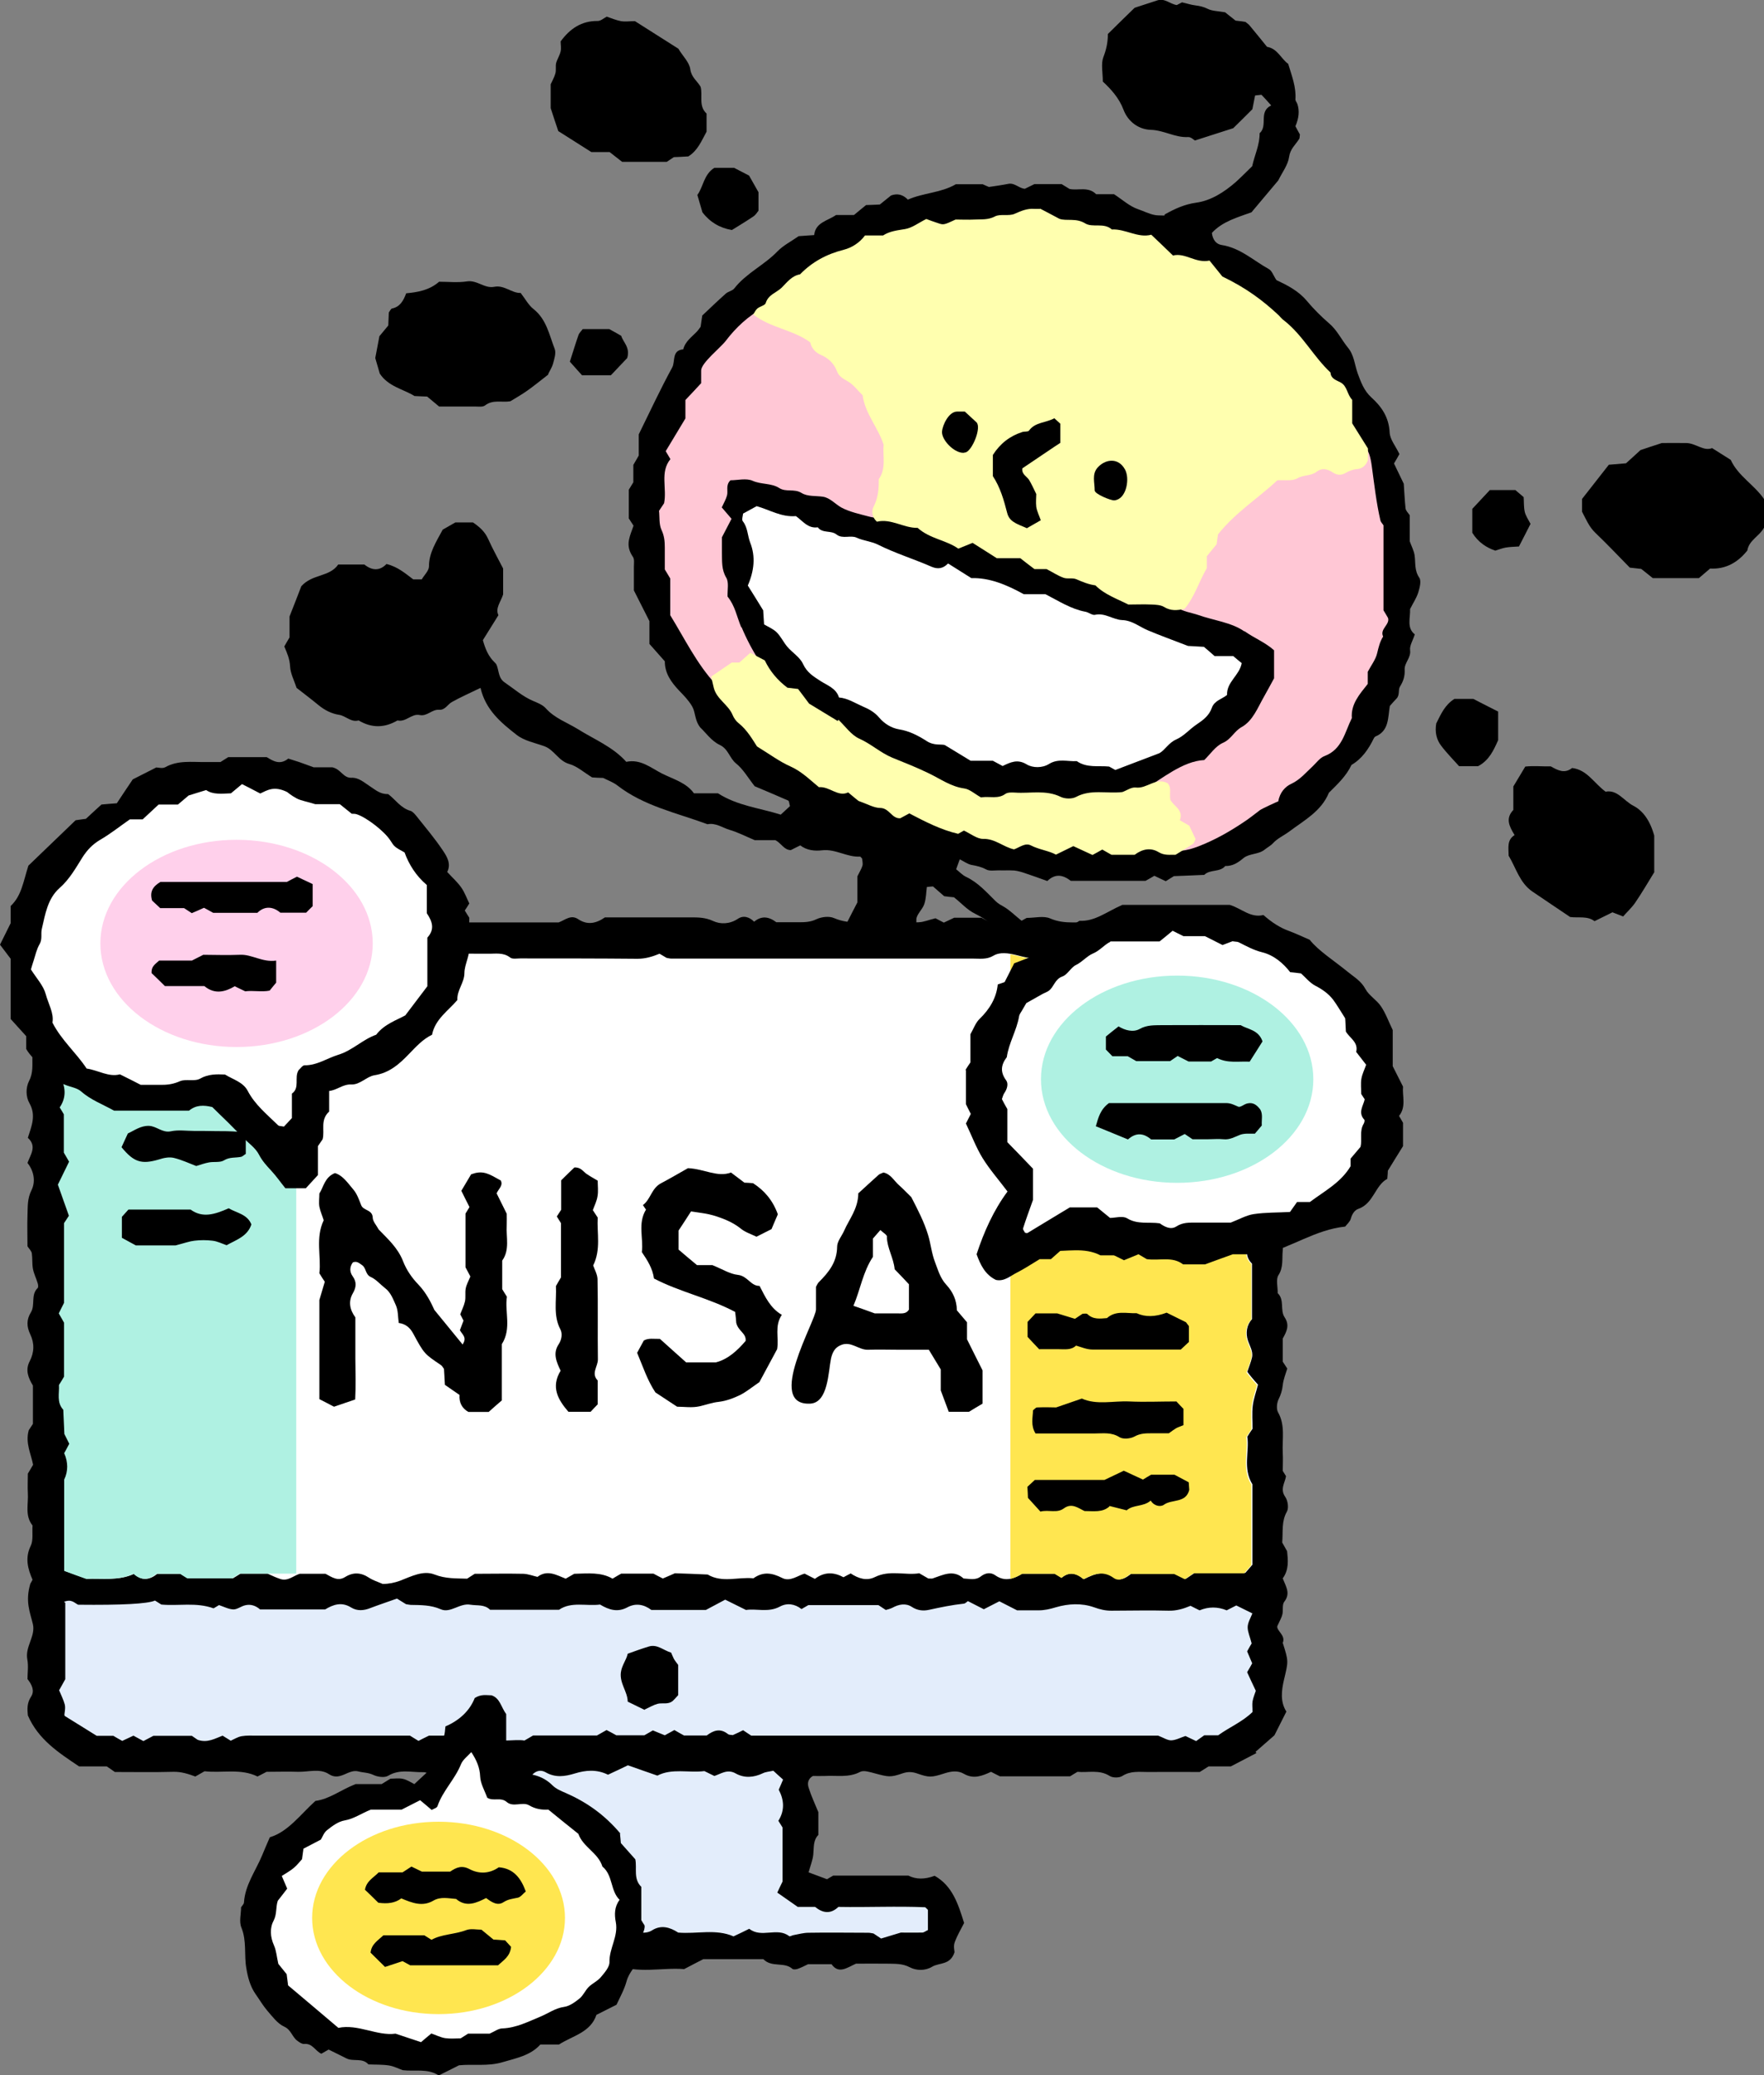
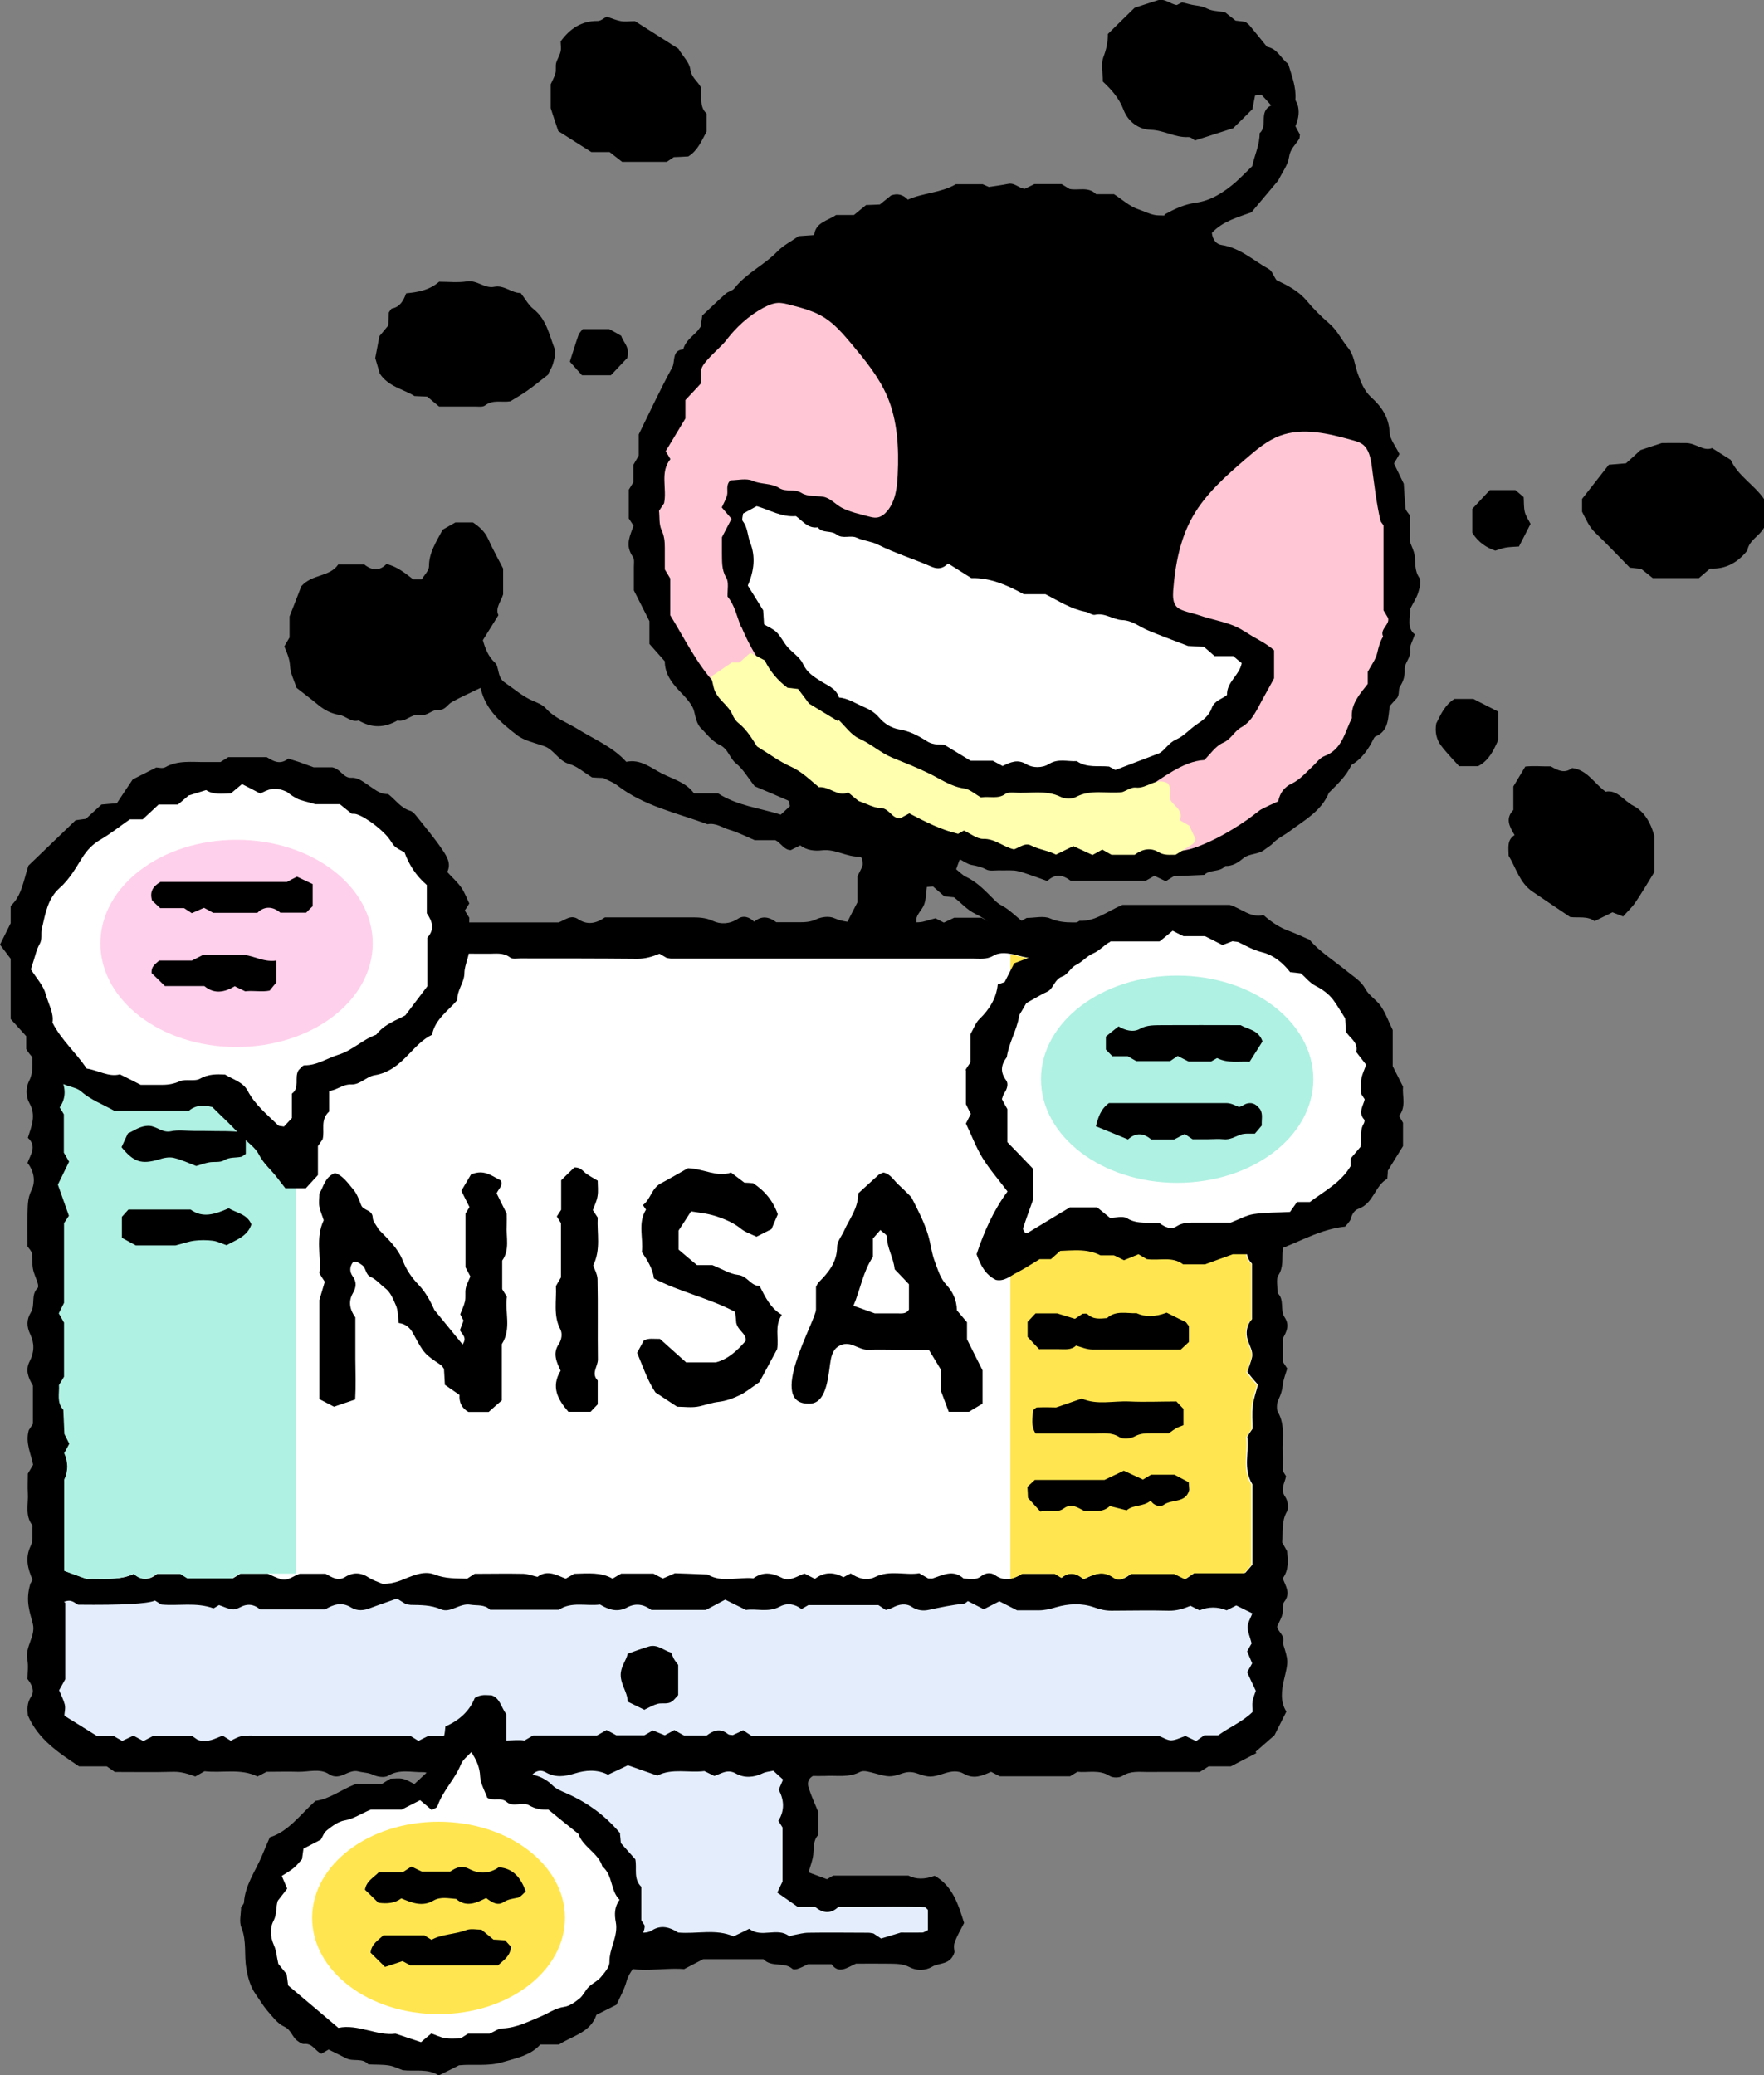
<svg xmlns="http://www.w3.org/2000/svg" id="_レイヤー_2" viewBox="0 0 97.54 114.76">
  <rect x="0" y="0" width="97.54" height="114.76" fill="#808080" stroke="none" />
  <defs>
    <style>.cls-1,.cls-2,.cls-3,.cls-4,.cls-5,.cls-6,.cls-7,.cls-8{stroke-width:0px;}.cls-2{fill:#aff1e2;}.cls-3{fill:#fff;}.cls-4{fill:#ffd0eb;}.cls-5{fill:#ffffaf;}.cls-6{fill:#ffc7d5;}.cls-7{fill:#ffe650;}.cls-8{fill:#e3edfb;}</style>
  </defs>
  <g id="illust">
    <path class="cls-1" d="m64.4,11.86c.57-.32,1.1-.56,1.73-.65.83-.11,1.57-.59,2.21-1.15.32-.29.62-.6.9-.87.14-.64.42-1.19.41-1.82.48-.43-.08-1.19.64-1.54-.24-.27-.39-.44-.54-.59-.12.01-.21.03-.35.04-.04.21-.09.44-.15.76-.35.35-.75.75-1.06,1.05-.77.25-1.38.44-2.12.68-.05-.03-.22-.2-.37-.19-.72.04-1.34-.38-2.07-.4-.65-.02-1.25-.43-1.51-1.12-.24-.64-.69-1.13-1.14-1.55,0-.5-.11-.97.03-1.35.16-.41.25-.81.25-1.28.5-.49,1.01-1,1.48-1.45.47-.15.86-.28,1.26-.41.41-.13.71.21,1.07.26.09-.05.17-.09.29-.15.23.05.49.14.75.17.24.03.45.08.67.19.24.12.55.12.96.19.11.09.34.27.58.46.16.02.35.04.54.07.07.06.16.11.22.18.33.4.66.8.98,1.2.59.1.78.67,1.17.94.2.67.45,1.29.4,1.97,0,.08.08.17.11.26q.18.55-.11,1.22c.07.14.16.3.25.46-.02.09,0,.2-.06.27-.2.31-.48.53-.54.97-.06.44-.38.85-.6,1.3-.45.54-.94,1.12-1.48,1.76-.73.27-1.59.49-2.19,1.14.05.41.26.63.55.67,1.02.16,1.75.86,2.6,1.33.18.1.26.38.42.61.59.28,1.22.59,1.69,1.16.37.44.78.85,1.22,1.23.45.38.68.9,1.04,1.34.35.42.37.94.54,1.42.18.49.35.96.75,1.33.58.52.98,1.11,1.02,1.95.02.39.34.76.54,1.19-.07.13-.16.29-.3.52.16.33.34.7.54,1.12.03.42.05.9.1,1.37.02.13.14.24.23.37v1.44c.09.26.23.51.27.78.06.42-.02.83.26,1.24.12.18.02.56-.06.82-.1.31-.29.59-.45.91.02.49-.2,1.04.26,1.4-.11.35-.29.62-.26.87.06.43-.32.7-.3,1.08.02.35-.07.64-.26.94-.11.18,0,.47-.19.66-.13.14-.26.28-.37.41-.11.66-.04,1.38-.8,1.69-.04.02-.07.07-.09.11-.29.59-.65,1.12-1.23,1.46-.29.62-.78,1.07-1.25,1.54-.42,1.03-1.38,1.53-2.2,2.15-.3.22-.65.37-.91.66-.13.13-.3.22-.45.34-.34.27-.84.2-1.16.46-.31.26-.6.45-1.01.44-.3.36-.84.17-1.16.49-.52.02-1.05.05-1.68.07-.07.04-.23.14-.45.28-.16-.08-.37-.17-.63-.3-.13.08-.29.17-.49.28h-4.13c-.42-.32-.84-.43-1.3.01-.42-.15-.85-.31-1.28-.45-.18-.06-.36-.11-.54-.13-.29-.02-.58,0-.86-.01-.24,0-.52.05-.7-.05-.26-.14-.52-.2-.81-.25-.21-.04-.41-.19-.65-.31-.07.19-.12.32-.2.55.17.13.34.32.55.42.66.31,1.13.85,1.64,1.35.13.13.3.22.46.31.64.38,1.08,1.09,1.9,1.17.72.73,1.43,1.45,2.13,2.17.23.23.49.43.59.79.05.19.31.36.51.46.52.28.87.7,1.19,1.18.41.63.87,1.22,1.42,1.98,0,0,.02.18.05.44.18.2.41.44.65.71h.91c.12-.11.3-.28.47-.44.35-.11.71-.23,1.21-.39h1.36c.32.29.79.29,1.27.3.68.7,1.35,1.38,2.05,2.09.11.35.24.75.37,1.15-.07.12-.15.24-.25.41v1.18c-.26.52-.49.98-.71,1.43-.49.38-.98.75-1.54,1.19h-.88c-.41.2-.78.39-1.2.59h-1.68c-.62-.2-1.2-.51-1.88-.58-.27.59-.7,1.03-1.24,1.43h-1.31c-.23-.12-.54-.23-.81-.42-.49-.34-.71-.86-.87-1.51.15-.31.33-.69.56-1.18.01-.26.03-.64.05-1.05.24-.26.5-.54.79-.86.02-.15.04-.33.07-.58.18-.15.39-.32.75-.62.22-.35.54-.87.86-1.4-.17-.7-.78-1.12-1.3-1.68-.02-.14-.05-.32-.05-.32-.06-.52-.5-.38-.61-.73-.09-.29-.42-.5-.61-.77-.16-.23-.32-.47-.41-.73-.14-.38-.41-.63-.66-.91-.35-.38-.8-.69-.96-1.22-.63-.37-1.45-.52-1.69-1.4-.33-.29-.85-.29-1.12-.74-.22-.36-.63-.58-.98-.76-.45-.22-.75-.58-1.17-.91-.13-.01-.32-.03-.54-.06-.19-.17-.41-.35-.62-.54-.09,0-.19.02-.34.03-.04.31-.04.64-.14.94-.1.31-.45.59-.44.87.03.65-.45,1.14-.4,1.78.01.17-.1.35-.18.57.05.11.13.28.21.46-.19.24-.36.46-.53.67.07.12.15.24.26.43-.28.45-.57.93-.89,1.47.04.17.08.39.15.7-.31.77-.06,1.67-.16,2.46-.44.71-.83,1.34-1.22,1.97h-1.1c-.75-.21-.38-.99-.84-1.28v-1.31c-.1-.18-.18-.35-.29-.55.08-.15.17-.31.29-.52-.08-.18-.17-.39-.28-.65.07-.13.16-.3.27-.5v-1.24c.08-.13.22-.25.22-.37.02-.76.42-1.43.4-2.21-.02-.59.4-1.16.25-1.71.21-.41.38-.75.58-1.13v-1.44c.12-.25.23-.42.28-.59.03-.13-.01-.28-.02-.39-.05-.05-.09-.12-.12-.11-.72.04-1.34-.43-2.08-.35-.42.05-.85.01-1.22-.27-.18.09-.35.17-.52.26-.38,0-.52-.38-.86-.55h-1.14c-.52-.22-.94-.44-1.39-.57-.4-.12-.76-.4-1.22-.31-1.7-.63-3.51-1-4.99-2.15-.22-.17-.5-.27-.78-.41-.2,0-.44-.02-.61-.03-.46-.28-.83-.62-1.26-.74-.6-.17-.83-.78-1.37-.98-.52-.19-1.12-.3-1.54-.63-.86-.67-1.72-1.38-2-2.6-.59.29-1.1.51-1.58.78-.24.13-.38.46-.71.43-.4-.03-.66.38-1.08.29-.44-.09-.76.41-1.22.3-.72.42-1.43.43-2.15,0-.42.12-.7-.25-1.08-.31-.41-.06-.8-.26-1.13-.53-.4-.33-.81-.64-1.22-.96-.13-.4-.34-.79-.36-1.19-.02-.4-.16-.73-.32-1.1.08-.15.18-.31.29-.5v-1.16c.26-.66.48-1.22.65-1.67.61-.69,1.56-.5,2.04-1.2h1.45c.41.33.84.37,1.22-.03.62.15,1.04.52,1.48.85h.47c.14-.24.4-.48.4-.72,0-.75.39-1.34.76-2.03.16-.09.41-.23.7-.4h.97c.34.23.65.49.84.91.25.56.55,1.09.83,1.64v1.43c-.12.4-.45.76-.26,1.15-.32.51-.59.94-.86,1.38.13.47.3.9.66,1.24.03.03.07.07.09.11.15.34.09.75.47,1,.5.34.96.75,1.53,1,.26.11.55.22.73.42.49.55,1.17.78,1.77,1.15.91.57,1.94.98,2.68,1.81.79-.17,1.37.34,1.98.65.62.31,1.34.5,1.76,1.09h1.33c1.07.69,2.3.81,3.47,1.18.19-.18.36-.33.51-.47-.04-.14-.04-.28-.1-.31-.64-.28-1.28-.55-1.85-.79-.37-.47-.64-.95-1.03-1.26-.37-.3-.42-.8-.91-1.03-.45-.21-.78-.69-1.07-.96-.32-.41-.25-.82-.45-1.17-.2-.34-.46-.6-.72-.87-.43-.46-.79-.94-.79-1.62-.28-.32-.57-.64-.85-.96v-1.26c-.3-.6-.58-1.14-.86-1.7,0-.42,0-.86,0-1.29,0-.19.04-.43-.05-.56-.21-.3-.29-.61-.22-.95.05-.27.17-.53.25-.78-.09-.14-.17-.26-.26-.4v-1.59c.06-.1.13-.22.25-.41v-.96c.08-.14.17-.3.3-.52v-1.17c.63-1.28,1.2-2.51,1.85-3.7.18-.33-.04-.95.61-1,.11-.45.48-.69.77-1,.06-.07.12-.15.19-.25.02-.16.05-.35.09-.62.4-.38.85-.81,1.31-1.22.14-.12.37-.15.47-.29.66-.84,1.65-1.28,2.38-2.04.32-.33.76-.55,1.17-.84.25-.02.53-.04.86-.06.07-.7.73-.78,1.21-1.11h.99c.21-.18.44-.36.67-.55.22,0,.46-.02.76-.03.18-.15.4-.32.62-.5.35-.13.66-.05.93.23.86-.38,1.83-.37,2.65-.85h1.49c.08.04.21.09.34.15.34-.05.7-.1,1.06-.17.37-.08.6.25.93.27.17-.08.34-.17.53-.26h1.5c.1.06.26.16.44.27.47.1,1.04-.15,1.47.29h.99c.46.3.86.67,1.33.83.3.1.6.26.92.32.14.03.29.02.54.03Z" />
    <path class="cls-1" d="m97.54,27.63v1.55c-.25.47-.83.69-.92,1.26-.53.67-1.21,1.05-2.06,1-.21.18-.39.33-.62.53h-2.55c-.2-.16-.42-.34-.64-.51-.2-.02-.38-.04-.63-.07-.62-.63-1.24-1.29-1.9-1.92-.36-.34-.53-.78-.74-1.17v-.71c.51-.65,1.01-1.29,1.48-1.89.35-.03.64-.05.95-.08.27-.24.55-.5.8-.73.35-.12.66-.22,1.18-.39.3,0,.83-.01,1.36,0,.52.01.95.47,1.42.28.39.25.71.45,1.03.65.41.9,1.31,1.38,1.85,2.18Z" />
    <path class="cls-1" d="m37.52,2.71c.24.4.6.74.65,1.12.06.45.38.64.57.97.13.48-.13,1.06.33,1.48v1c-.28.51-.49,1.05-1.01,1.37-.27.02-.55.03-.8.04-.15.1-.27.18-.39.26-.82,0-1.63,0-2.47,0-.21-.17-.44-.34-.69-.54h-1.01c-.62-.39-1.25-.79-1.83-1.16-.14-.42-.26-.77-.42-1.27v-1.32c.08-.18.2-.38.26-.6.05-.18,0-.39.04-.57.06-.22.2-.42.25-.65.04-.18,0-.38,0-.55.52-.71,1.16-1.14,2.05-1.13.17,0,.33-.15.5-.24.26.09.52.2.79.25.23.04.48,0,.77,0,.76.48,1.54.98,2.41,1.53Z" />
    <path class="cls-1" d="m30.32,20.71c-.49.38-.82.65-1.16.89-.31.22-.63.4-.94.59-.47.08-.96-.11-1.4.23-.13.1-.37.06-.55.06-.67,0-1.34,0-1.99,0-.21-.18-.39-.33-.66-.55-.15,0-.38-.02-.7-.03-.61-.38-1.45-.52-1.92-1.24-.09-.31-.18-.62-.25-.86.08-.41.15-.78.23-1.21.13-.16.32-.38.49-.59.01-.26.02-.5.03-.72.07-.09.11-.21.18-.22.43-.09.62-.41.78-.84.62-.06,1.27-.16,1.82-.64.5,0,1.03.06,1.55-.02.56-.08.97.41,1.5.3.56-.11.97.36,1.46.34.25.32.43.67.71.89.72.57.87,1.43,1.17,2.2.09.23-.02.56-.09.82-.06.22-.2.42-.27.58Z" />
    <path class="cls-1" d="m91.48,48.22c-.37.6-.7,1.17-1.07,1.71-.19.27-.44.5-.66.75-.24-.09-.4-.16-.59-.23-.31.15-.64.32-.99.49-.39-.3-.88-.17-1.35-.23-.69-.47-1.39-.93-2.09-1.41-.7-.48-.9-1.3-1.31-1.98,0-.42-.11-.87.33-1.14-.31-.5-.51-.93-.07-1.39v-1.3c.2-.34.42-.69.66-1.1.48-.05.95,0,1.41-.01.39.22.76.42,1.18.09.83.1,1.2.83,1.85,1.31.65-.13,1.01.51,1.54.78.52.27.92.81,1.15,1.65v2Z" />
    <path class="cls-1" d="m79.42,40c.27-.54.48-1.02,1-1.35h1.05c.37.19.87.45,1.37.7v1.58c-.25.56-.5,1.12-1.11,1.44h-1.05c-.31-.35-.68-.72-.99-1.13-.26-.34-.36-.76-.27-1.25Z" />
-     <path class="cls-1" d="m40.59,9.28c.27.14.52.27.83.43.15.27.34.6.52.92v1.02c-.08.1-.15.23-.27.31-.38.26-.78.5-1.2.76-.66-.11-1.21-.43-1.63-.98-.09-.31-.18-.62-.28-.96.33-.44.35-1.13.94-1.5h1.08Z" />
    <path class="cls-1" d="m82.38,27.1h1.41c.13.11.27.23.46.39.02.25,0,.54.06.81.05.22.19.42.32.67-.21.41-.41.81-.64,1.25-.27.02-.5.02-.73.06-.18.03-.35.1-.58.17-.47-.16-.94-.45-1.27-.99v-1.32c.28-.3.6-.64.97-1.04Z" />
    <path class="cls-1" d="m33.69,18.2c.22.12.42.23.66.37.1.35.51.64.33,1.23-.24.25-.56.59-.9.95h-1.6c-.15-.17-.4-.44-.67-.75.17-.52.31-1,.48-1.48.05-.13.17-.23.23-.32h1.46Z" />
    <path class="cls-6" d="m41,34.67c.27.65.6,1.28.98,1.87.05.07.1.15.09.24-.01.1-.1.18-.18.24-.54.4-1.13.72-1.76.96-.09.03-.19.07-.28.05-.11-.02-.2-.11-.28-.19-1.05-1.14-1.71-2.52-2.51-3.82v-2.03c-.07-.11-.16-.28-.3-.5,0-.36,0-.79,0-1.22,0-.33-.03-.64-.18-.96-.15-.32-.1-.74-.14-1.06.12-.18.2-.3.28-.42.17-.82-.24-1.72.35-2.44-.11-.19-.19-.32-.26-.44.36-.6.72-1.2,1.09-1.81v-1.02c.29-.3.58-.62.87-.93v-.7c0-.42,1.08-1.27,1.36-1.64.57-.75,1.25-1.38,2.08-1.83.25-.13.51-.25.8-.27.23-.01.46.05.69.11.66.17,1.34.35,1.91.72.57.37,1.02.9,1.46,1.42.76.91,1.52,1.83,1.99,2.92.57,1.34.65,2.85.58,4.31-.03.72-.12,1.48-.58,2.03-.15.18-.34.33-.57.36-.15.02-.31-.02-.46-.06-.49-.13-1.05-.25-1.5-.49-.33-.18-.63-.54-1.02-.6-.38-.06-.86,0-1.19-.21-.41-.25-.85-.03-1.23-.27-.43-.28-.99-.19-1.47-.4-.35-.16-.84-.03-1.23-.03-.28.27-.12.58-.19.84-.06.22-.18.42-.29.66.19.22.37.43.54.63-.18.34-.35.67-.53,1.02,0,.28,0,.57,0,.86.01.47-.03.93.24,1.38.15.25.06.66.07,1.04.42.52.5,1.08.76,1.71Z" />
    <path class="cls-6" d="m68.81,34.92c-.7-.5-1.74-.62-2.55-.91-.34-.12-.91-.2-1.17-.43-.24-.22-.24-.59-.22-.91.11-1.43.38-2.88,1.09-4.12.72-1.26,1.84-2.24,2.94-3.19.57-.49,1.16-.99,1.86-1.26,1.28-.48,2.7-.13,4.02.24.19.05.39.11.55.22.36.26.46.76.52,1.2.14,1.01.25,2.03.48,3.02.02.09.1.16.17.27v4.7c.09.14.16.27.25.42.12.37-.47.61-.27,1.03-.18.28-.25.59-.33.92-.08.35-.33.67-.52,1.03v.67c-.45.57-.94,1.11-.88,1.89-.39.78-.53,1.73-1.51,2.1-.25.09-.44.36-.65.56-.38.35-.7.75-1.2.98-.32.15-.62.46-.71.97,0-.02-.92.41-1.01.48-.3.22-.57.45-.88.65-.8.54-1.63,1.01-2.54,1.36-.58.22-1.26.38-1.79.06-.3-.19-.49-.51-.66-.82-.3-.55-.55-1.12-.77-1.71-.05-.15-.11-.32-.03-.46.05-.09.15-.15.24-.21,1.01-.6,2.15-1.58,3.35-1.64.33-.32.62-.77,1.03-.95.46-.2.62-.64,1.03-.87.63-.35.89-1.07,1.24-1.68.19-.33.36-.66.56-1.02v-1.55c-.49-.44-1.11-.68-1.64-1.06Z" />
-     <path class="cls-5" d="m57.52,11.54c.39.2.68.36,1.06.56.39.14.91-.06,1.42.25.41.26,1.04-.06,1.48.34.76-.04,1.44.49,2.18.29.43.41.81.77,1.2,1.15.69-.17,1.24.44,2.02.28.27.34.57.71.71.88,1.31.63,2.25,1.33,3.11,2.14.1.1.19.22.31.3,1.02.8,1.62,1.99,2.56,2.87.02.35.32.42.56.55.37.2.35.66.64.96v1.3c.27.43.54.86.87,1.39v.64c-.09.26-.28.47-.59.5-.25.02-.45.1-.66.22-.21.13-.46.12-.67-.02-.3-.2-.61-.29-.92-.05-.31.24-.72.16-1.06.36-.29.17-.74.08-1.11.11-1.05.99-2.28,1.74-3.28,2.99-.01.09-.05.32-.08.55-.18.22-.36.44-.54.66v.66c-.42.71-.67,1.58-1.23,2.25-.42.09-.77.12-1.14-.11-.19-.11-.45-.12-.68-.13-.43-.02-.86,0-1.29,0-.63-.32-1.31-.55-1.82-1.06-.38-.05-.71-.19-1.06-.34-.2-.09-.48,0-.7-.08-.31-.11-.59-.3-.94-.48h-.67c-.25-.19-.52-.39-.78-.6h-1.3c-.44-.28-.87-.55-1.34-.85-.22.09-.47.19-.79.32-.68-.48-1.57-.54-2.25-1.15-.76.02-1.47-.53-2.25-.34-.31-.28-.29-.63-.18-.84.25-.49.29-.99.28-1.51.43-.6.21-1.29.27-1.91-.32-.97-1.03-1.73-1.16-2.73-.27-.26-.5-.59-.82-.77-.26-.15-.5-.28-.6-.56-.16-.43-.47-.72-.86-.89-.34-.15-.54-.37-.62-.71-.95-.7-2.19-.79-3.15-1.54.08-.12.13-.25.23-.33.14-.12.42-.17.46-.3.14-.47.59-.57.88-.85.3-.3.56-.66,1.02-.74.67-.69,1.47-1.12,2.42-1.36.43-.11.87-.38,1.17-.79h1c.37-.24.78-.28,1.2-.35.4-.06.76-.35,1.19-.56.19.07.4.15.62.22.34.12.35.11,1-.19.3,0,.69.02,1.06,0,.37-.02.73.03,1.11-.17.31-.16.78,0,1.1-.15.36-.16.69-.3,1.08-.27.1,0,.19,0,.32,0Z" />
    <path class="cls-3" d="m52.44,31.17c.41.26.81.51,1.27.8,1-.03,1.94.36,2.9.89h1.2c.74.38,1.41.82,2.21.97.18.03.37.2.52.17.56-.13,1,.27,1.51.29.56.02.95.37,1.43.57.64.27,1.3.51,2.21.86.09,0,.47.03.88.05.17.14.35.3.59.51h1.03c.19.16.33.28.47.39-.12.68-.84,1.04-.81,1.76-.28.23-.7.31-.84.71-.15.43-.48.68-.84.92-.39.26-.71.65-1.13.83-.43.19-.62.59-.93.76-.85.32-1.63.62-2.44.93-.09-.05-.21-.12-.34-.19-.59-.06-1.23.09-1.79-.3-.51.03-1.03-.16-1.54.16-.37.23-.9.22-1.23.02-.51-.31-.89-.12-1.33.09-.17-.09-.33-.18-.54-.29h-1.23c-.43-.26-.83-.51-1.43-.87-.17-.06-.59.05-1-.22-.45-.29-.96-.56-1.54-.65-.4-.07-.79-.3-1.08-.64-.25-.3-.57-.48-.93-.63-.43-.19-.82-.45-1.3-.49-.15-.51-.65-.67-1.02-.91-.4-.26-.75-.47-.97-.95-.17-.37-.59-.62-.87-.95-.21-.25-.35-.56-.58-.79-.19-.19-.46-.3-.7-.44-.02-.33-.04-.61-.05-.78-.32-.52-.59-.96-.85-1.37.35-.81.44-1.6.13-2.38-.15-.39-.13-.83-.41-1.18-.06-.08,0-.27.02-.42.26-.14.5-.27.75-.41.71.2,1.37.62,2.17.55.37.26.66.7,1.21.62.26.35.73.15,1.04.4.33.26.78.02,1.1.17.39.18.81.2,1.19.39.96.48,1.98.79,2.96,1.22.35.15.64.1.9-.17Z" />
    <path class="cls-5" d="m54.27,44.09c.48-.06.92.1,1.31-.18.13-.1.36-.09.55-.08.84.06,1.7-.17,2.53.24.23.11.62.12.84,0,.82-.44,1.69-.17,2.56-.27.23-.08.5-.28.74-.25.62.08,1.12-.59,1.76-.24.23.24.1.54.15.9.14.35.76.56.53,1.15.2.11.36.21.52.3.12.25.24.5.35.74-.05.1-.08.21-.14.26-.31.21-.63.4-.97.61-.3-.01-.62.05-.94-.15-.45-.27-.91-.16-1.32.15h-1.28c-.17-.1-.34-.19-.51-.29-.17.1-.34.19-.54.3-.31-.14-.65-.3-1.06-.49-.26.13-.59.29-.96.47-.41-.22-.92-.27-1.39-.51-.31-.16-.62.11-.93.22-.59-.13-1.05-.6-1.71-.58-.34,0-.68-.28-1.06-.46-.08.04-.19.11-.32.18-.95-.22-1.82-.67-2.7-1.13-.17.09-.33.18-.5.27-.47.03-.6-.56-1.1-.57-.35,0-.7-.21-1.21-.39-.09-.07-.31-.25-.57-.47-.57.27-1.02-.34-1.62-.29-.49-.4-.95-.87-1.58-1.15-.59-.26-1.12-.66-1.84-1.1-.23-.35-.53-.9-1.02-1.29-.14-.11-.26-.28-.33-.45-.24-.58-.88-.87-1.04-1.5-.06-.22-.1-.44-.14-.63.4-.27.75-.51,1.13-.77h.42c.2-.18.42-.37.61-.54.26.13.5.27.8.42.27.57.68,1.08,1.25,1.51.16.02.34.04.59.07.14.19.31.4.61.81.39.24.99.6,1.58.96.01-.02.03-.04.04-.07.38.36.71.85,1.16,1.05.65.29,1.17.78,1.82,1.05.69.28,1.38.55,2.05.88.62.3,1.2.72,1.92.82.31.04.58.3.94.5Z" />
    <path class="cls-1" d="m57.3,27.32c0,.18-.03.45,0,.71.04.25.16.48.25.74-.26.15-.52.3-.77.44-.26-.12-.51-.2-.72-.34-.18-.11-.31-.27-.37-.51-.18-.7-.38-1.41-.79-2.03v-1.17c.4-.63.94-1.05,1.63-1.27.12-.04.32,0,.37-.08.34-.47.92-.42,1.4-.68.12.11.25.23.33.3v1.06c-.09.06-.19.13-.29.19-.61.41-1.21.82-1.81,1.22-.05.33.25.44.38.65.13.22.24.46.39.77Z" />
    <path class="cls-1" d="m53.28,25.04c-.52.02-1.23-.72-1.19-1.18.03-.37.38-1.1.83-1.1h.43c.21.19.42.39.64.59.3.28-.23,1.57-.6,1.67-.03,0-.07.01-.11.02Z" />
    <path class="cls-1" d="m62.26,26.09c.19.49,0,1.53-.65,1.58-.19.01-1.08-.35-1.08-.55,0-.44-.16-.88.15-1.25.4-.46,1.07-.57,1.45-.03.06.08.1.16.13.24Z" />
    <path class="cls-1" d="m3.49,51.99c.68-.19,1.12-.32,1.67-.48.14-.12.36-.3.6-.49h5.28c.23-.12.43-.22.6-.31.19.12.31.2.46.3.45,0,.93,0,1.41,0,.37,0,.73,0,1.11-.18.32-.16.74-.08,1.08-.11.16.11.28.19.43.29h3c.42-.29.85-.4,1.3,0h10.46c.37-.14.68-.45,1.08-.18.51.34.99.24,1.48-.1,1.56,0,3.14,0,4.73,0,.42,0,.82,0,1.25.2.4.19.92.18,1.37-.12.31-.21.64-.1.9.16.41-.34.8-.29,1.23.03.39,0,.82,0,1.25,0,.33,0,.64-.01.97-.17.28-.13.7-.18.97-.06.93.4,1.88.18,2.82.23.62.03,1.25.03,1.87,0,.27-.01.54-.13.92-.22.06.03.22.12.46.24.15-.07.36-.17.57-.27h1.51c.11.06.27.15.48.26h1.57c.14-.08.3-.17.45-.25.45,0,.94-.13,1.3.03.42.18.82.22,1.24.22.43,0,.86,0,1.28,0,.22-.11.43-.21.61-.29.17.11.29.19.43.29h4.9c.52.22.94.42,1.38.58.39.15.79.25,1.29.41.3.32.66.7,1.06,1.13.15.56.48,1.15.42,1.84-.03.37.37.65.28,1.08-.07.34.07.64.23.95.1.19.11.53,0,.7-.41.63-.18,1.3-.26,1.98.08.15.18.31.3.53-.09.35-.24.75-.28,1.16-.05.47-.02.96,0,1.44.02.42-.16.87.19,1.27-.14.41-.28.84-.45,1.33.14.41.31.89.51,1.48,0,.49.11,1.11-.24,1.68-.09.14,0,.38-.03.57-.05.46.05.93-.24,1.38-.15.24-.03.65-.04.99.39.37.12.94.38,1.33.3.45.11.8-.1,1.18,0,.43,0,.86,0,1.28.09.14.17.26.25.38-.09.3-.22.61-.25.92-.03.29-.11.54-.24.8-.09.2-.12.52-.02.7.41.72.22,1.49.26,2.24.02.33,0,.67,0,1,.06.09.11.17.18.29-.05.36-.35.71-.04,1.15.14.2.2.61.09.81-.31.54-.21,1.11-.26,1.71.08.14.17.3.27.48.05.5.11,1.02-.24,1.5.15.42.46.82.08,1.3-.12.16-.05.46-.1.69-.04.18-.14.34-.28.65-.06.26.48.51.3.93.33,1.03.31,1.02.07,2.03-.14.6-.22,1.22.13,1.77-.19.38-.38.76-.66,1.31-.25.22-.65.57-1.05.92.02.02.04.04.06.06-.46.24-.92.48-1.42.74h-1.23c-.13.08-.25.16-.49.31-.88,0-1.89-.01-2.89,0-.47,0-.94-.07-1.39.22-.17.11-.53.11-.7,0-.58-.37-1.21-.17-1.78-.23-.16.09-.28.17-.41.25-1.29,0-2.58,0-3.88,0-.17-.08-.33-.17-.49-.25-.5.23-.97.42-1.5.11-.35-.2-.71-.14-1.09-.02-.71.23-.84.23-1.5,0-.29-.1-.53-.1-.82,0-.66.23-.78.19-1.5,0-.27-.07-.62-.19-.82-.09-.64.34-1.31.19-1.96.23-.24.01-.48,0-.66,0-.32.19-.3.46-.23.67.14.44.34.87.53,1.33v1.26c-.3.31-.24.7-.28,1.08-.03.32-.16.62-.26.99.33.12.66.25,1.02.38.09-.05.21-.13.34-.2h4.16q.63.32,1.45.01c.99.56,1.3,1.56,1.63,2.61-.16.32-.38.68-.52,1.07-.08.21-.01.47-.01.55-.24.73-.85.56-1.24.8-.38.23-.87.22-1.23.03-.42-.22-.83-.19-1.25-.2-.58-.01-1.15,0-1.73,0-.48.21-.95.6-1.35.03h-1.3c-.23.11-.4.2-.58.26-.09.03-.23.04-.28,0-.45-.41-1.15-.06-1.61-.54h-3.32c-.29.15-.63.32-1.06.55-1.22-.1-2.56.28-3.86-.25-.12.07-.24.14-.41.24h-1.63c-.15-.1-.27-.18-.4-.26h-2.14c-.44.26-.87.39-1.36.17-.54-.24-1.08-.29-1.62.05-.33.21-.64-.01-.96-.23-.57,0-1.2,0-1.82,0-.42,0-.84-.05-1.25.21-.21.13-.56.11-.84.06-.41-.07-.83-.17-1.2-.35-.25-.11-.43-.37-.61-.54-.18-.43.08-.93-.32-1.25,0-.28-.13-.65,0-.83.31-.42.18-1.03.67-1.38.24-.18.35-.53.55-.85.6.23,1.15.53,1.77.1.2-.14.56-.06.84-.06,1.44,0,2.87,0,4.37,0,.19-.53.05-1.05.06-1.56-.39-.45-.22-1-.25-1.51-.01-.24,0-.48,0-.58.2-.56.35-.99.49-1.41-.11-.22-.22-.42-.34-.66h-2.11c-.16-.08-.28-.14-.48-.24-.27.13-.59.29-.99.48-.15-.07-.37-.24-.57-.24-.65.02-1.32-.19-1.96.2-.2.12-.59.06-.82-.05-.27-.13-.55-.12-.82-.19-.57-.15-1.01.56-1.63.15-.5-.33-1.12-.12-1.69-.13-.58-.02-1.15,0-1.76,0-.14.07-.31.16-.5.26-.93-.46-1.94-.18-2.93-.29-.17.1-.33.19-.51.29-.38-.14-.77-.27-1.21-.26-1.1.03-2.2.01-3.24.01-.18-.13-.3-.21-.45-.31h-1.53c-1.13-.76-2.25-1.48-2.83-2.82-.03-.32-.06-.68.18-1.04.2-.31.06-.64-.2-.97,0-.33.06-.72-.01-1.09-.13-.7.46-1.27.31-1.94-.15-.64-.44-1.25-.14-2.25-.07.14.02-.03.12-.21-.26-.6-.43-1.2-.1-1.88.15-.31.07-.74.1-1.12-.44-.55-.22-1.19-.26-1.8-.02-.33,0-.67,0-1.07.07-.11.16-.27.29-.49-.11-.59-.44-1.2-.24-1.91.06-.09.14-.21.23-.35v-2.12c-.26-.43-.43-.86-.18-1.34.26-.5.27-1,.03-1.5-.2-.42-.21-.81.04-1.21.25-.41-.02-.96.37-1.34.05-.05.03-.19,0-.28-.08-.27-.21-.52-.26-.79-.05-.28-.02-.57-.06-.85-.02-.13-.14-.24-.24-.39,0-.56-.02-1.13,0-1.71.02-.46-.02-.91.22-1.39.22-.44.17-1.02-.22-1.51.16-.45.54-.92.02-1.39.2-.63.47-1.24.09-1.91-.21-.37-.21-.86-.02-1.24.24-.46.17-.92.18-1.38-.09-.13-.17-.25-.25-.39,0-.56-.02-1.14,0-1.71,0-.17.17-.34.2-.52.07-.56.41-1.05.36-1.64-.04-.5.24-.9.56-1.26.29-.32.59-.63.82-.89Z" />
    <path class="cls-3" d="m59.92,87.32c-.45-.37-.83-.4-1.22-.07-.12-.07-.24-.15-.38-.23h-1.79c-.43.26-.94.49-1.5.09-.26-.18-.54-.13-.79.06-.3.24-.64.13-.96.12-.57-.52-1.14-.19-1.72,0-.04.01-.1,0-.23,0-.1-.06-.26-.15-.5-.29-.76.13-1.62-.2-2.45.21-.46.23-.92.08-1.34-.2-.13.07-.26.13-.4.21-.5-.27-1.03-.33-1.58.09-.15-.08-.31-.16-.57-.29-.35.09-.8.47-1.24.24-.57-.29-1.06-.36-1.59.02-.84-.09-1.72.27-2.53-.21-.62-.03-1.24-.05-1.81-.07-.26.11-.47.21-.67.29-.19-.1-.36-.18-.52-.27h-1.78c-.12.07-.29.16-.48.28-.63-.37-1.34-.29-2.12-.27-.11.06-.27.16-.47.27-.49-.19-1.01-.52-1.56-.1-.26-.06-.52-.16-.78-.17-.91-.02-1.82,0-2.69,0-.17.11-.29.18-.42.27-.6-.02-1.19.01-1.8-.23-.63-.25-1.3.11-1.9.34-.33.12-.63.18-.97.18-.25-.11-.52-.19-.75-.34-.45-.3-.88-.32-1.33-.04-.4.25-.72.01-1.08-.18h-1.43c-.35.11-.65.42-1.06.29-.22-.07-.43-.17-.72-.3h-1.49c-.13.08-.25.16-.42.26h-2.49c-.15-.09-.27-.17-.4-.25-.43,0-.86,0-1.29,0-.42.34-.85.41-1.28,0-.85.4-1.77.24-2.62.28-.42-.15-.81-.29-1.21-.44v-5.05q.33-.71,0-1.46c.08-.15.17-.31.28-.52-.07-.13-.15-.3-.27-.54-.02-.39-.04-.87-.06-1.34-.38-.4-.22-.9-.24-1.37.1-.16.19-.32.28-.46v-2.99c-.12-.21-.21-.37-.29-.51.11-.22.19-.38.29-.58v-4.41c.1-.14.18-.26.27-.41-.19-.55-.39-1.11-.61-1.72.2-.41.4-.83.62-1.27-.09-.15-.18-.31-.29-.5v-2.12c-.08-.14-.16-.26-.23-.38.35-.52.34-1.08.07-1.61-.22-.42-.07-.73.17-1.07v-1.84c.09-.14.16-.26.22-.37-.15-.3-.31-.59-.45-.87.07-.16.18-.33.21-.5.15-.93.68-1.59,1.55-1.85.59-.17,1.1-.5,1.72-.66.2.16.43.34.71.57.17-.08.38-.18.62-.3h2.94c.09.05.25.14.5.28.61-.09,1.34.22,1.99-.26.38.02.79-.04,1.12.09.57.22,1.07.23,1.64,0,.44-.18.93-.21,1.37.05.27.16.54.18.8,0,.35-.23.71-.19,1.09-.08.94.27.96.26,1.91.01.27-.07.63-.17.83-.05.59.36,1.2.2,1.76.23.17-.1.29-.18.43-.27.8,0,1.62-.01,2.43,0,.42.01.85-.09,1.24.21.12.1.37.05.56.05,2.16,0,4.32,0,6.48.02.44,0,.83-.12,1.22-.28.13.08.25.15.39.23.08.01.17.04.26.04,5.57,0,11.13,0,16.7,0,.37,0,.74.06,1.11-.16.37-.22.83-.14,1.25-.04,1.02.26,1.02.24,1.91.02.36-.09.75-.06,1.13-.09.65.45,1.38.19,2.05.26.22-.18.41-.33.58-.48.92.41,1.88.13,2.83.23.15.07.32.16.55.27.24-.17.5-.36.8-.58.4.18.8.46,1.25.55.44.09.76.35,1.21.53.31.62.65,1.29.98,1.94-.17.33-.34.66-.52,1.02.1.17.19.33.3.51v5c-.09.14-.16.26-.23.38.45.63.25,1.25-.04,1.89.2.4.4.82.62,1.26-.2.44-.4.86-.62,1.31,0,.29-.03.61.15.93.22.39.16.8-.08,1.21-.19.32-.08.65.18.91v3.07c-.3.32-.36.77-.23,1.17.1.31.3.6.23.94-.06.27-.17.53-.26.8.08.11.17.22.26.33.09.11.19.22.33.38-.09.37-.24.76-.29,1.17-.05.43-.01.86-.01,1.27-.1.14-.18.26-.29.44.12.83-.26,1.75.28,2.63v4.45c-.12.14-.24.28-.39.45h-2.8c-.18.12-.3.2-.49.33-.17-.08-.37-.18-.59-.29h-2.42c-.28.22-.61.44-.92.22-.57-.41-1.07-.23-1.67.07Z" />
    <path class="cls-2" d="m14.67,52.85c-.34-.13-.75-.07-1.12-.09-.65.48-1.38.18-1.99.26-.25-.14-.41-.23-.5-.28h-2.94c-.24.11-.44.21-.62.3-.28-.23-.5-.4-.71-.57-.62.16-1.13.49-1.72.66-.87.26-1.39.92-1.55,1.85-.03.18-.14.34-.21.5.15.28.3.57.45.87-.06.11-.14.23-.22.37v1.84c-.24.34-.39.65-.17,1.07.27.53.29,1.09-.07,1.61.08.12.15.25.23.38v2.12c.11.19.2.35.29.5-.22.45-.42.86-.62,1.27.21.61.42,1.17.61,1.72-.1.15-.18.27-.27.41v4.41c-.1.2-.19.37-.29.58.08.14.17.3.29.51v2.99c-.08.14-.18.3-.28.46.03.46-.14.96.24,1.37.02.47.04.95.06,1.34.12.24.2.4.27.54-.12.22-.2.38-.28.52q.33.76,0,1.46v5.05c.4.15.79.29,1.21.44.86-.04,1.77.12,2.62-.28.43.4.86.33,1.28,0,.43,0,.86,0,1.29,0,.13.08.25.16.4.25h2.49c.17-.11.29-.18.42-.26h3.12v-34.15c-1.68,0-1.7-.01-1.72-.02Z" />
    <path class="cls-7" d="m68.93,75.88c.09-.27.21-.53.26-.8.07-.34-.13-.63-.23-.94-.13-.4-.07-.85.23-1.17v-3.07c-.27-.26-.37-.59-.18-.91.24-.41.3-.82.08-1.21-.18-.32-.15-.64-.15-.93.21-.45.41-.87.62-1.31-.22-.44-.42-.86-.62-1.26.29-.64.49-1.26.04-1.89.07-.12.15-.24.23-.38v-5c-.11-.19-.2-.35-.3-.51.18-.35.35-.69.52-1.02-.33-.65-.67-1.32-.98-1.94-.45-.19-.77-.44-1.21-.53-.44-.09-.85-.37-1.25-.55-.3.22-.56.41-.8.58-.23-.11-.4-.2-.55-.27-.95-.1-1.91.18-2.83-.23-.18.15-.36.3-.58.48-.66-.07-1.39.19-2.05-.26-.38.03-.77,0-1.13.09-.89.21-.89.23-1.91-.02-.09-.02-.18-.04-.27-.06v34.54c.23-.05.45-.16.65-.28h1.79c.14.08.26.16.38.23.39-.33.78-.3,1.22.07.6-.31,1.1-.48,1.67-.07.3.22.64,0,.92-.22h2.42c.22.11.42.21.59.29.19-.12.31-.2.49-.33h2.8c.15-.17.27-.31.39-.45v-4.45c-.54-.88-.16-1.8-.28-2.63.12-.17.2-.29.29-.44,0-.41-.04-.85.01-1.27.05-.41.2-.8.29-1.17-.14-.16-.24-.27-.33-.38-.09-.11-.17-.22-.26-.33Z" />
    <path class="cls-8" d="m3.54,88.58c.42-.17.57.06.78.16q3.64.04,4.25-.23c.12.08.24.15.35.22.95.09,1.92-.14,2.89.21.06-.03.18-.11.3-.18.27.09.53.23.8.24.21,0,.43-.18.65-.23.29-.07.57.01.82.23h3.6c.43-.26.9-.44,1.43-.11.34.21.71.18,1.08.03.47-.18.96-.34,1.46-.52.17.11.33.2.5.31.07.01.16.03.26.04.56.01,1.11,0,1.66.24.54.24,1.05-.36,1.65-.25.37.06.77-.03,1.08.28h3.81c.68-.47,1.51-.19,2.27-.29.5.3.97.44,1.5.16.46-.25.91-.18,1.34.14,1,0,2.01,0,3.01,0,.33-.18.66-.35,1.07-.57.33.16.7.35,1.15.57.57-.09,1.23.16,1.88-.19.39-.21.82-.15,1.19.14.13-.07.25-.15.38-.22h3.87c.14.09.26.17.41.27.1-.03.24-.06.36-.12.36-.2.75-.27,1.08-.05.32.21.65.23.96.16.64-.14,1.27-.27,1.92-.34.08-.01.16-.1.22-.14.3.15.59.3.88.45.29-.15.58-.3.86-.44.3.15.59.3.98.5.33,0,.76,0,1.19,0,.33,0,.63-.07.96-.17.68-.2,1.42-.24,2.1,0,.33.12.63.19.96.19,1.06,0,2.11-.03,3.17,0,.44.01.83-.11,1.21-.27.18.09.35.18.5.25q.75-.31,1.5,0c.14-.07.31-.16.53-.27.26.13.55.27.89.44-.1.26-.26.51-.26.77,0,.26.13.53.22.89-.05.08-.14.24-.25.44.08.19.17.4.28.66-.07.13-.16.29-.28.49.14.31.3.65.48,1.03-.05.16-.14.36-.18.58-.03.18,0,.38,0,.59-.55.54-1.26.83-1.9,1.29h-.77c-.15.11-.27.19-.45.32-.17-.08-.38-.18-.59-.28-.26.08-.52.23-.79.24-.21,0-.43-.15-.72-.26h-22.5c-.14-.09-.26-.17-.45-.3-.16.08-.36.18-.57.27-.09-.02-.2,0-.27-.06-.42-.33-.79-.21-1.17.08h-1.26c-.19-.1-.35-.2-.53-.3-.17.09-.33.18-.53.29-.19-.08-.4-.16-.66-.27-.13.08-.3.17-.47.27h-1.55c-.18-.1-.34-.19-.54-.29-.16.09-.32.18-.53.3h-3.53c-.14.08-.27.16-.48.28-.6-.1-1.31.17-1.99-.23-.28-.17-1.01.01-1.64.21-.12-.08-.24-.16-.38-.25h-1.27c-.21.1-.41.2-.58.29-.19-.12-.31-.19-.47-.29-2.79,0-5.62,0-8.45,0-.29,0-.58-.02-.86.03-.22.04-.42.17-.6.25-.17-.11-.29-.18-.45-.28-.41.15-.83.42-1.38.23-.06-.04-.18-.12-.32-.22h-2.13c-.17.09-.34.18-.55.29-.14-.08-.31-.17-.55-.3-.15.07-.36.17-.62.29-.13-.07-.29-.16-.49-.28h-.92c-.54-.34-1.06-.66-1.77-1.1-.06-.07.07-.38,0-.64-.07-.26-.2-.51-.31-.78.11-.19.2-.36.34-.61v-4.23Z" />
    <path class="cls-8" d="m43.27,101.06v2.99c-.11.23-.21.43-.29.61.41.28.75.53,1.13.79h.96c.43.35.86.41,1.29,0,1.62.03,3.24-.05,4.8.02.09.09.15.13.15.16,0,.38,0,.75,0,1.1-.13.06-.21.13-.3.14-.48.01-.96,0-1.2,0-.53.16-.83.25-1.09.33-.18-.12-.3-.2-.42-.28-.09-.01-.18-.04-.28-.04-1.1,0-2.21-.02-3.31,0-.28,0-.55.08-.83.13-.08.01-.2.09-.24.06-.66-.52-1.54.13-2.21-.41-.28.14-.57.28-.87.42-.98-.43-2.03-.12-3.06-.21-.46-.3-.95-.44-1.45-.12-.27.17-.55.12-.83.12-1.2,0-2.39,0-3.52,0-.19.12-.31.2-.44.28h-2.38c-.11-.05-.27-.13-.53-.26h-3.87c-.08.05-.25.15-.44.26h-.68c-.17-.09-.33-.19-.51-.29h-1.28c-.21-.48-.22-.48-.1-1.4,1.51-.08,3.04,0,4.56-.03.36.3.78.33,1.21.25.12-.08.24-.16.38-.25h1.04c.33-.3.67-.63.99-.93-.08-.26-.21-.48-.21-.69-.02-1.91,0-3.83,0-5.68.26-.26.52-.24.72-.13.55.32,1.07.24,1.63.07.59-.18,1.2-.24,1.83.07.34-.16.71-.33,1.1-.52.53.19,1.06.37,1.63.57.81-.42,1.73-.14,2.6-.25.19.09.36.18.55.27.37-.12.72-.4,1.18-.14.48.27,1,.23,1.5-.01.16-.08.36-.09.58-.14.17.16.34.31.54.49-.08.2-.16.37-.24.56.29.55.35,1.13-.02,1.72.07.11.14.23.22.35Z" />
    <path class="cls-1" d="m56.25,59.19c.1-.1.23-.23.3-.29.5-.19.99.06,1.31-.35.93.06,1.88-.26,2.8.15.24.11.62.17.82.05.5-.3,1.01-.22,1.52-.22.86,0,1.71,0,2.57,0,.32.22.56.49.81.85-.3.48-.71.8-1.09,1.14h-1.89c-.15-.08-.31-.17-.49-.27h-2.7c-.25.15-.49.4-.78.26-.39-.2-.79-.27-1.22-.28-.44-.4-1-.2-1.5-.29-.23-.17-.48-.32-.45-.74Z" />
    <path class="cls-1" d="m57.48,74.63c-.22-.23-.45-.47-.66-.7v-.83c.13-.14.29-.31.44-.47h1.2c.4.12.71.22.98.3.18-.12.3-.2.42-.28.09,0,.22-.03.27.02.32.31.7.25,1.08.22.49-.44,1.08-.25,1.64-.27q.71.33,1.66-.03c.36.18.77.38,1.07.53.11.16.16.19.16.23,0,.28,0,.56,0,.86-.14.13-.28.26-.45.42-1.6,0-3.23,0-4.86,0-.34,0-.62-.13-.93-.22-.27.26-.62.2-.95.2-.33,0-.66,0-1.07,0Z" />
    <path class="cls-1" d="m64.8,64.75c-.37.12-.68.22-1.23.39-.17,0-.6,0-1.03,0-.42,0-.85.07-1.24-.21-.13-.09-.36-.06-.55-.06-.43,0-.86,0-1.4,0-.07.04-.24.13-.46.25h-1.25c-.22-.12-.47-.24-.74-.39-.16-.35-.08-.73-.08-1.14.11-.12.24-.26.41-.45.49-.06,1.01,0,1.53-.04.95.53,1.97.17,2.95.33.18-.1.34-.2.55-.32.14.06.3.14.49.22.1-.06.22-.13.36-.21h1.62c.24.24.5.51.76.76-.09.47-.45.66-.66.87Z" />
    <path class="cls-1" d="m65.45,68.1v.87c-.09.07-.16.17-.24.17-.67.01-1.34,0-2.06,0-.13.07-.29.16-.5.28h-1.8c-.9-.47-1.87-.19-2.8-.25-.34-.02-.66.02-.84.25-.15-.02-.21,0-.24-.03-.25-.22-.49-.45-.71-.65q.02-.55.39-.99c.98-.12,2.03,0,3.09-.04.15-.08.32-.17.48-.26.09.02.19.02.26.07.3.22.61.29.92.06.3-.22.71-.26.95-.12.54.32,1.1.25,1.66.25.33,0,.67,0,1.06,0,.12.11.25.25.39.38Z" />
    <path class="cls-1" d="m61.34,83.31c-.38.34-.87.25-1.37.25-.35-.16-.7-.47-1.14-.15-.39.29-.83.06-1.3.18-.23-.25-.45-.49-.69-.76,0-.18-.02-.36-.03-.61.12-.11.26-.24.41-.38h3.85c.36-.17.7-.33,1.07-.51.33.15.7.32,1.06.49.15-.09.27-.17.45-.27h1.29c.23.12.51.27.79.42.01.16.02.31.03.42-.19.75-.96.5-1.4.82-.19.14-.56.07-.73-.23-.41.36-.96.21-1.33.54-.27-.07-.53-.13-.95-.24Z" />
    <path class="cls-1" d="m65.05,77.5c.14.15.27.29.39.41v.9c-.14.06-.27.1-.39.16-.12.07-.24.16-.42.29-.27,0-.6,0-.94,0-.33,0-.64,0-.96.18-.22.12-.62.16-.82.04-.45-.29-.91-.21-1.38-.21-1.09,0-2.19,0-3.27,0-.28-.45-.15-.87-.14-1.28.08-.06.15-.16.23-.16.43-.02.86,0,1.05,0,.61-.21,1.01-.35,1.42-.49.83.37,1.73.12,2.62.16.85.04,1.71,0,2.6,0Z" />
    <path class="cls-1" d="m12.63,66.81c.48.28,1.04.33,1.27.9-.22.67-.84.85-1.37,1.15-.26-.09-.51-.22-.78-.25-.33-.04-.67-.04-1,0-.27.03-.54.13-1.04.26h-2.2c-.24-.13-.48-.26-.77-.42v-1.16c.09-.1.22-.24.36-.4h3.44c.66.48,1.33.27,2.1-.07Z" />
    <path class="cls-1" d="m13.24,62.58c.11,0,.25.21.35.31v.92c-.1.06-.17.14-.25.16-.32.07-.64,0-.96.2-.21.13-.55.06-.82.11-.23.04-.44.12-.71.2-.37-.14-.79-.34-1.24-.45-.26-.06-.56,0-.83.09-.96.28-1.38.15-2.06-.68.11-.24.23-.5.35-.76.37-.17.7-.43,1.16-.42.43.01.74.4,1.22.3.41-.09.86-.02,1.29-.02.38,0,.77,0,1.15.01.43,0,.86,0,1.35.04Z" />
    <path class="cls-1" d="m7.77,58.23h1.55c.16.08.33.17.52.26.19-.08.4-.22.62-.25.32-.04.66-.01.95-.01.16.11.27.19.4.27h1.05c.14.13.31.29.45.41v.87c-.11.06-.19.14-.27.15-.71.02-1.43.02-2.14.02-.28,0-.54.01-.82.16-.23.12-.62.2-.81.08-.44-.27-.91-.19-1.36-.27-.4-.07-.77-.27-1.18-.42v-.54c.18-.49.72-.44,1.04-.75Z" />
    <path class="cls-1" d="m35.65,94.56c-.36-.18-.65-.32-.94-.46-.01-.56-.45-1-.38-1.61.05-.4.3-.68.38-1.04.39-.14.77-.28,1.17-.4.46-.14.8.21,1.23.34.04.09.09.22.15.34.07.12.16.23.24.34v1.67c-.12.14-.22.24-.3.32-.27.22-.58.09-.84.16-.22.06-.42.18-.72.32Z" />
    <path class="cls-1" d="m25.59,74.33c.24-.37-.02-.52-.16-.77.05-.13.11-.3.2-.53-.03-.05-.09-.17-.18-.35.07-.2.2-.45.26-.71.05-.23,0-.48.04-.71.04-.22.16-.43.26-.67-.08-.15-.17-.32-.27-.51v-2.97c.09-.14.16-.26.22-.36-.15-.3-.3-.59-.45-.9.18-.31.37-.63.54-.91.16-.05.24-.08.33-.09.51-.09.9.22,1.31.43.14.28-.1.43-.23.71.16.33.35.7.56,1.13,0,.17.01.41,0,.65-.04.65.18,1.34-.25,1.94v1.58c.08.13.15.25.26.42-.13.83.27,1.75-.28,2.62v3.11c-.2.17-.45.39-.73.64h-1.12c-.35-.2-.52-.51-.49-.94-.27-.19-.54-.37-.81-.56-.02-.32-.03-.6-.05-.88-.06-.08-.1-.17-.18-.22-.9-.61-.91-.6-1.53-1.75-.17-.31-.41-.52-.79-.57-.05-.34-.03-.69-.16-.98-.15-.33-.28-.71-.6-.95-.26-.2-.49-.48-.78-.61-.32-.14-.25-.5-.49-.66-.16-.11-.29-.24-.51-.15-.18.25-.19.52,0,.78.22.31.19.6,0,.93-.26.45-.17.91.14,1.33,0,.76,0,1.53,0,2.29.01.76.03,1.52-.01,2.25-.41.14-.76.26-1.17.4-.23-.12-.52-.27-.81-.42v-5.48c.13-.44.22-.75.3-1.01-.12-.18-.2-.3-.3-.47.11-.93-.23-1.95.24-2.93-.07-.23-.19-.49-.24-.75-.04-.23,0-.48,0-.73.24-.37.29-.9.86-1.13.44.13.71.55,1.01.9.21.24.32.57.44.87.12.32.62.24.64.69,0,.21.2.42.33.66.49.51,1.06,1.01,1.35,1.76.18.47.49.92.84,1.28.44.46.7.99.89,1.41.57.7,1.05,1.28,1.57,1.92Z" />
    <path class="cls-1" d="m38.05,64.6c.89.04,1.62.52,2.37.24.31.23.53.4.74.56.16,0,.31.02.48.03.62.4,1.09.94,1.37,1.72-.09.22-.22.5-.35.82-.25.13-.53.27-.83.42-.31-.15-.63-.25-.87-.45-.26-.21-.54-.36-.84-.49-.3-.12-.6-.23-.92-.3-.31-.07-.63-.1-.99-.16-.24.38-.46.71-.69,1.06v1.05c.28.24.63.54,1.02.86h.85c.55.22.96.49,1.41.54.54.06.71.62,1.2.61.32.63.61,1.24,1.23,1.6-.42.63-.15,1.26-.26,1.9-.32.59-.66,1.22-.98,1.82-.37.25-.69.52-1.06.71-.37.18-.77.33-1.18.38-.38.04-.72.17-1.08.25-.41.09-.85.02-1.23.02-.44-.29-.82-.54-1.2-.79-.45-.68-.69-1.43-1.01-2.19.12-.22.24-.45.37-.68.26-.15.55-.08.89-.09.45.4.93.84,1.45,1.3h1.64c.67-.17,1.2-.66,1.65-1.19.04-.43-.41-.53-.52-1,0-.09-.03-.35-.06-.6-1.44-.77-3.06-1.1-4.49-1.85-.07-.54-.35-.99-.67-1.46.1-.76-.24-1.58.23-2.35-.04-.05-.09-.13-.17-.25.43-.32.47-.92.99-1.2.49-.26.97-.54,1.5-.84Z" />
    <path class="cls-1" d="m33.03,77.68c-.13.13-.26.27-.37.39h-1.23c-.58-.67-.98-1.37-.43-2.27-.22-.47-.45-.95-.11-1.46.18-.27.21-.6.1-.82-.41-.77-.21-1.58-.25-2.4.08-.15.18-.31.28-.48v-3c-.08-.13-.16-.25-.23-.37.08-.12.15-.24.24-.37v-1.63c.24-.24.51-.5.73-.71.37-.02.48.23.68.36.19.13.39.24.61.37,0,.29.04.58-.01.86-.04.27-.17.52-.26.77.09.13.16.25.27.41-.05.85.19,1.76-.25,2.65.08.23.23.49.24.75.03,1.48,0,2.97.02,4.45,0,.39-.39.77-.01,1.16v1.32Z" />
    <path class="cls-1" d="m47.45,66c.35-.32.74-.68,1.13-1.03.07-.06.16-.08.27-.13.4.08.58.45.86.7.25.22.48.47.68.66.37.72.71,1.37.93,2.1.15.49.19,1,.38,1.49.17.45.29.89.62,1.25.37.4.58.85.59,1.42.18.21.36.43.56.66v.94c.3.6.57,1.15.86,1.72v1.84c-.26.15-.5.3-.75.45h-1.12c-.14-.37-.27-.72-.44-1.18v-1.16c-.22-.37-.44-.72-.66-1.09-.58,0-1.11,0-1.63,0-.58,0-1.15-.02-1.73,0-.53.02-.95-.51-1.52-.25-.31.13-.45.38-.53.74-.15.71-.15,2.44-1.15,2.49-2.49.12.32-4.58.32-5.21v-1.25c.06-.1.09-.2.16-.26.55-.55,1-1.11,1.01-1.96,0-.3.26-.59.39-.89.28-.64.76-1.19.78-2.04Zm1.6,2.4c0-.12-.23-.24-.37-.38-.17.19-.29.33-.41.47v1.01c-.56.84-.7,1.83-1.08,2.71.38.13.77.27,1.18.42.4,0,.83,0,1.26,0,.23,0,.48.04.63-.21v-1.4c-.25-.27-.48-.51-.79-.83-.06-.64-.42-1.17-.43-1.79Z" />
    <path class="cls-1" d="m53.39,59.16c.1-.16.18-.28.27-.41v-1.56c.17-.29.28-.63.51-.85.56-.54.93-1.17,1-1.9.18-.06.27-.09.38-.13.16-.31.33-.65.53-1.04.34-.13.73-.28,1.3-.5.58-.61,1.36-1.3,2.31-1.85.85.05,1.53-.52,2.37-.88h5.94c.64.19,1.15.74,1.86.56.45.4.92.71,1.46.9.3.11.59.25,1.1.47.48.61,1.33,1.14,2.1,1.77.35.29.74.5.98.95.2.37.62.6.86.96.26.38.42.84.65,1.31v2c.17.34.36.72.57,1.13-.05.52.19,1.11-.22,1.62.07.12.14.24.22.38v1.29c-.27.44-.55.88-.84,1.36,0,.09-.01.23-.03.45-.68.36-.75,1.36-1.6,1.66-.21.07-.35.29-.42.55-.05.17-.21.3-.31.43-1.64.17-2.97,1.15-4.51,1.53h-1.7c-.51.18-.99.36-1.54.56h-1.21c-.6-.46-1.3-.19-2.01-.29-.1-.06-.26-.15-.46-.27-.23.1-.49.2-.8.33-.57-.28-1.15-.57-1.83-.9h-1.26c-.27.24-.59.52-.95.84h-.62c-.45.27-.84.53-1.25.74-.37.18-.7.51-1.17.41-.6-.29-.86-.84-1.07-1.42.41-1.25.94-2.43,1.71-3.47-.49-.65-.99-1.22-1.38-1.85-.36-.59-.61-1.26-.92-1.91.08-.15.16-.32.27-.53-.07-.13-.15-.3-.27-.54v-1.87Z" />
    <path class="cls-3" d="m61.4,52.06h2.72c.22-.18.45-.36.72-.59.18.09.39.2.6.3h1.19c.29.15.63.32.97.49.19-.07.4-.15.55-.21.17.03.28.02.35.06.42.21.81.43,1.29.55.65.16,1.17.61,1.55,1.1.22.02.36.04.6.07.22.19.47.51.79.68.39.2.73.44.99.78.22.3.41.63.66,1.02,0,.05.02.19.02.33,0,.14.02.28.02.41.23.37.7.59.57,1.12.18.23.35.45.55.71-.08.24-.21.49-.26.76-.05.28-.01.57-.01.86.06.09.11.17.19.29-.07.35-.39.73-.02,1.13.03.04,0,.17-.04.23-.24.4-.07.84-.17,1.27-.18.21-.36.43-.55.65v.42c-.54.91-1.44,1.37-2.25,1.98h-.71c-.13.19-.26.37-.39.55-.68.04-1.35.02-2.01.12-.4.06-.78.28-1.27.47-.56,0-1.23,0-1.9,0-.38,0-.75-.02-1.1.21-.31.2-.64.03-.92-.17-.6-.09-1.22.08-1.81-.28-.25-.15-.65-.02-.94-.02-.27-.22-.49-.4-.71-.58h-1.52c-.81.49-1.57.95-2.33,1.41-.03.02-.09,0-.14-.01-.04-.08-.13-.18-.11-.24.15-.48.33-.96.55-1.58v-1.72c-.46-.48-.93-.97-1.42-1.47v-1.83c-.11-.19-.2-.35-.3-.55.04-.11.07-.25.15-.36.15-.22.21-.5.09-.67-.35-.47-.29-.87.03-1.29.11-.79.55-1.48.68-2.26.02-.13.13-.25.19-.37.07-.12.14-.24.21-.36.3-.17.58-.33.87-.49.12-.07.26-.11.37-.19.29-.21.33-.64.75-.79.29-.1.47-.5.76-.64.35-.17.6-.49.93-.63.33-.14.54-.38.81-.56.04-.03.08-.05.14-.08Z" />
    <ellipse class="cls-2" cx="65.09" cy="59.68" rx="7.53" ry="5.73" />
    <path class="cls-1" d="m60.6,62.26c.13-.45.24-.91.72-1.26,2.11,0,4.3,0,6.49,0,.25,0,.45.11.66.2.12.05.32-.14.5-.18.33-.08.54.1.72.34.15.27.06.55.08.88-.1.12-.22.26-.38.45-.25.01-.56-.03-.81.06-.31.12-.58.29-.93.25-.28-.03-.57,0-.86,0-.29,0-.57,0-.85,0-.13-.09-.25-.17-.43-.29-.17.09-.37.19-.58.3-.42,0-.85,0-1.28,0-.42-.36-.84-.39-1.28,0-.59-.24-1.18-.49-1.78-.73Z" />
    <path class="cls-1" d="m65.14,58.38c-.18.12-.3.2-.44.3h-1.87c-.14-.08-.3-.17-.47-.27h-.85c-.1-.1-.26-.27-.36-.37v-.72c.17-.14.43-.35.7-.56.36.22.81.34,1.17.14.41-.23.82-.2,1.24-.21,1.43-.01,2.87,0,4.34,0,.4.24.99.25,1.21.9-.23.36-.47.75-.71,1.12-.63-.03-1.21.1-1.8-.2-.06.03-.17.1-.33.19h-1.25c-.21-.11-.42-.21-.59-.3Z" />
    <path class="cls-1" d="m1.45,58v-.7c-.28-.31-.56-.62-.86-.95v-3.33c-.19-.25-.39-.51-.59-.78.2-.4.39-.78.59-1.19v-.95c.6-.56.69-1.32.98-2.23.75-.72,1.65-1.59,2.61-2.51.11-.02.29-.04.57-.08.25-.23.56-.52.86-.79.31-.03.59-.05.85-.07.3-.45.58-.88.88-1.32.39-.2.81-.41,1.3-.66.11,0,.34.07.49-.01.71-.4,1.47-.28,2.23-.29.29,0,.57,0,.83,0,.15-.1.28-.17.43-.27h2.13c.36.22.73.45,1.19.08.18.06.39.12.6.19.22.08.44.16.8.29h1.03c.48.1.61.6,1.06.58.41-.02.71.27,1.01.46.32.21.59.46,1.02.44.41.31.7.78,1.24.93.12.04.23.17.32.28.5.63,1.02,1.24,1.46,1.9.23.34.48.74.25,1.2.29.32.58.57.79.88.18.26.29.58.43.86-.09.15-.17.27-.25.39.07.12.15.24.25.4,0,.49-.04,1.02,0,1.54.05.54-.26,1.01-.27,1.51,0,.55-.42.95-.39,1.5-.51.6-1.23,1.06-1.4,1.92-.52.25-.9.68-1.29,1.08-.53.55-1.07,1.03-1.89,1.16-.44.07-.8.53-1.28.51-.48-.02-.78.31-1.23.36v1.14c-.51.46-.23,1.04-.36,1.53-.08.12-.16.24-.26.38v1.6c-.21.23-.43.47-.67.73h-1.13c-.26-.32-.5-.67-.78-.97-.26-.28-.5-.54-.68-.89-.19-.37-.57-.63-.88-.94-.27-.27-.54-.55-.81-.82-.31-.3-.62-.6-.89-.87-.49-.12-.9-.12-1.29.2h-4.14c-.62-.35-1.29-.59-1.83-1.07-.23-.2-.6-.24-.9-.37-.17-.07-.42-.11-.48-.24-.35-.71-1.19-.91-1.66-1.75Z" />
    <path class="cls-3" d="m16.14,60.47v1.36c-.14.15-.3.32-.44.47-.14-.03-.26-.02-.32-.07-.61-.6-1.28-1.13-1.69-1.92-.26-.48-.82-.62-1.25-.89-.47-.02-.92-.03-1.38.23-.3.17-.78,0-1.11.14-.32.14-.62.2-.96.2-.38,0-.77,0-1.21,0-.33-.17-.7-.36-1.15-.58-.61.17-1.21-.23-1.84-.32-.58-.88-1.39-1.56-1.89-2.54.09-.53-.23-1.04-.37-1.57-.13-.48-.51-.88-.82-1.37.04-.14.09-.31.15-.49.1-.31.17-.64.33-.91.16-.28.06-.56.12-.83.19-.82.32-1.68.98-2.27.55-.48.9-1.11,1.27-1.7.27-.42.56-.72.98-.97.57-.33,1.08-.74,1.64-1.13h.71c.28-.26.56-.52.88-.82h1.07c.22-.19.41-.35.59-.5.31-.1.62-.19.97-.3.37.26.85.2,1.37.18.19-.15.4-.34.61-.51.34.17.67.34,1.01.52.39-.18.76-.44,1.49-.08,0,0,.25.21.54.36.24.12.53.16,1.01.31h1.36c.22.18.44.35.66.53.1,0,.2,0,.28.03.53.17,1.52.93,1.85,1.44.23.36.23.36.79.67.24.66.63,1.29,1.23,1.8v1.56c.3.45.46.88.03,1.35v2.69c-.38.5-.75.99-1.22,1.61-.47.26-1.16.48-1.61,1.07-.75.26-1.31.87-2.1,1.11-.62.19-1.17.59-1.86.58-.11,0-.22.17-.33.27-.26.41.1.99-.39,1.31Z" />
    <ellipse class="cls-4" cx="13.08" cy="52.17" rx="7.53" ry="5.73" />
    <path class="cls-1" d="m10.61,50.5c-.17-.11-.29-.19-.43-.28h-1.32c-.15-.14-.32-.3-.45-.42-.15-.5.06-.79.46-1.03h6.99c.18-.1.35-.18.56-.29.27.13.56.26.87.41v1.22c-.1.1-.24.23-.36.36h-1.43c-.37-.32-.85-.41-1.27.01h-2.44c-.21-.12-.38-.21-.51-.28-.26.12-.47.21-.66.29Z" />
    <path class="cls-1" d="m15.27,53.1v1.24c-.09.11-.21.25-.36.44-.44.09-.92-.02-1.35.04-.2-.1-.37-.18-.58-.28-.53.31-1.1.47-1.68-.01h-2.18c-.25-.25-.52-.51-.74-.72-.02-.37.2-.49.42-.69h1.81c.17-.09.34-.17.63-.32.58,0,1.3.03,2.01,0,.68-.04,1.24.43,2.02.32Z" />
    <path class="cls-1" d="m34.28,101.39c.02.16.03.31.05.53.24.27.52.59.8.9.1.51-.12,1.08.33,1.52v1.84c.06.1.11.19.18.29.05.3-.23.56-.17.9.05.28.01.57.01.85-.3.45-.7.85-.83,1.33-.13.47-.35.86-.56,1.31-.36.18-.74.37-1.11.56-.33.98-1.31,1.15-2.07,1.64h-1.03c-.55.61-1.32.75-2.1.98-.81.24-1.61.09-2.4.17-.38.19-.75.38-1.12.56-.62-.4-1.31-.21-1.99-.29-.23-.08-.49-.22-.76-.26-.38-.06-.76-.04-1.14-.06-.33-.38-.83-.14-1.21-.33-.33-.17-.67-.33-.99-.49-.15.09-.28.16-.4.23-.33-.14-.49-.59-.95-.54-.12.01-.26-.09-.37-.17-.3-.21-.34-.61-.74-.79-.37-.17-.65-.56-.93-.88-.24-.28-.43-.61-.65-.92-.3-.43-.43-.94-.51-1.43-.13-.73.03-1.5-.27-2.24-.14-.33-.02-.76-.02-1.13.06-.09.15-.17.16-.26.06-.97.64-1.74,1-2.6.12-.3.25-.59.43-1.01,1.01-.3,1.69-1.26,2.52-2.01.78-.1,1.38-.6,2.22-.93h1.44c.15-.09.31-.19.49-.3.21,0,.46-.04.69.01.22.05.42.18.63.29.24-.22.45-.42.69-.64.08-.48.23-.97.53-1.4.14-.19.3-.37.4-.58.08-.16.07-.36.1-.57.79-.34,1.35-.88,1.62-1.57.36-.23.65-.15.93-.15.47.16.52.64.81,1.04v1.58c.12.19.2.31.28.43.02.38.04.75.05,1.11.12.07.2.15.28.15.73,0,1.4.12,1.95.67.19.19.47.31.73.42,1.14.5,2.14,1.19,3.03,2.25Z" />
    <path class="cls-3" d="m16.7,102.81c.03-.23.06-.41.08-.58.32-.17.62-.32.96-.5.09-.14.17-.39.34-.52.29-.23.62-.48.97-.54.53-.09.94-.4,1.46-.6h1.7c.33-.17.66-.34,1.02-.52.19.16.4.33.64.54.11-.07.29-.11.32-.21.29-.85.97-1.49,1.3-2.32.1-.25.36-.44.57-.67.3.46.47.86.49,1.35.02.4.25.78.39,1.17.33.22.75-.05,1.08.24.36.31.87-.03,1.23.18.36.21.7.26,1.07.24.56.46,1.11.9,1.66,1.34.26.74,1.1,1.05,1.33,1.81.59.48.43,1.33.95,1.84-.29.38-.29.82-.21,1.23.15.79-.37,1.45-.35,2.22,0,.28-.28.59-.49.84-.18.21-.46.33-.66.53-.19.19-.3.47-.51.64-.25.2-.55.42-.85.46-.49.07-.86.35-1.29.53-.68.28-1.35.63-2.12.66-.22,0-.43.17-.71.29h-1.19c-.15.1-.27.17-.41.26-.27,0-.56.03-.84-.01-.27-.04-.52-.17-.78-.26-.2.17-.39.32-.57.48-.43-.14-.86-.29-1.41-.47-1.02.14-2.08-.55-3.16-.32-.96-.82-1.87-1.58-2.78-2.35-.03-.21-.05-.39-.08-.62-.15-.19-.33-.41-.46-.57-.09-.39-.11-.73-.24-1.02-.21-.47-.24-.96-.02-1.37.19-.37.11-.74.23-1.1.17-.22.35-.44.52-.67-.1-.23-.19-.44-.3-.7.23-.15.47-.28.67-.45.18-.15.33-.35.46-.49Z" />
    <ellipse class="cls-7" cx="24.25" cy="106.06" rx="6.99" ry="5.32" />
    <path class="cls-1" d="m29.07,104.6c-.14.11-.27.3-.43.34-.28.06-.54.08-.8.25-.32.21-.63.02-.96-.23-.52.26-1.09.54-1.66.05-.42-.03-.85-.14-1.25.09-.61.36-1.18.13-1.78-.12-.35.26-.76.31-1.27.24-.22-.22-.49-.48-.74-.72.09-.49.46-.65.76-.96h1.32c.19-.12.31-.2.49-.32.17.08.38.18.58.28h1.56c.35-.24.65-.36,1.07-.14.53.28,1.1.26,1.62-.1.81.06,1.22.59,1.49,1.33Z" />
    <path class="cls-1" d="m27.3,107.26c.16,0,.3.02.63.04.06.07.22.24.33.36-.06.54-.41.73-.72,1.02h-4.86c-.12-.07-.28-.15-.42-.23-.34.11-.64.21-.97.32-.29-.29-.56-.55-.8-.79.05-.48.41-.67.71-.96h2.26c.1.06.22.14.4.25.57-.32,1.28-.29,1.93-.54.25-.09.56-.02.83-.02.24.2.46.38.67.55Z" />
  </g>
</svg>